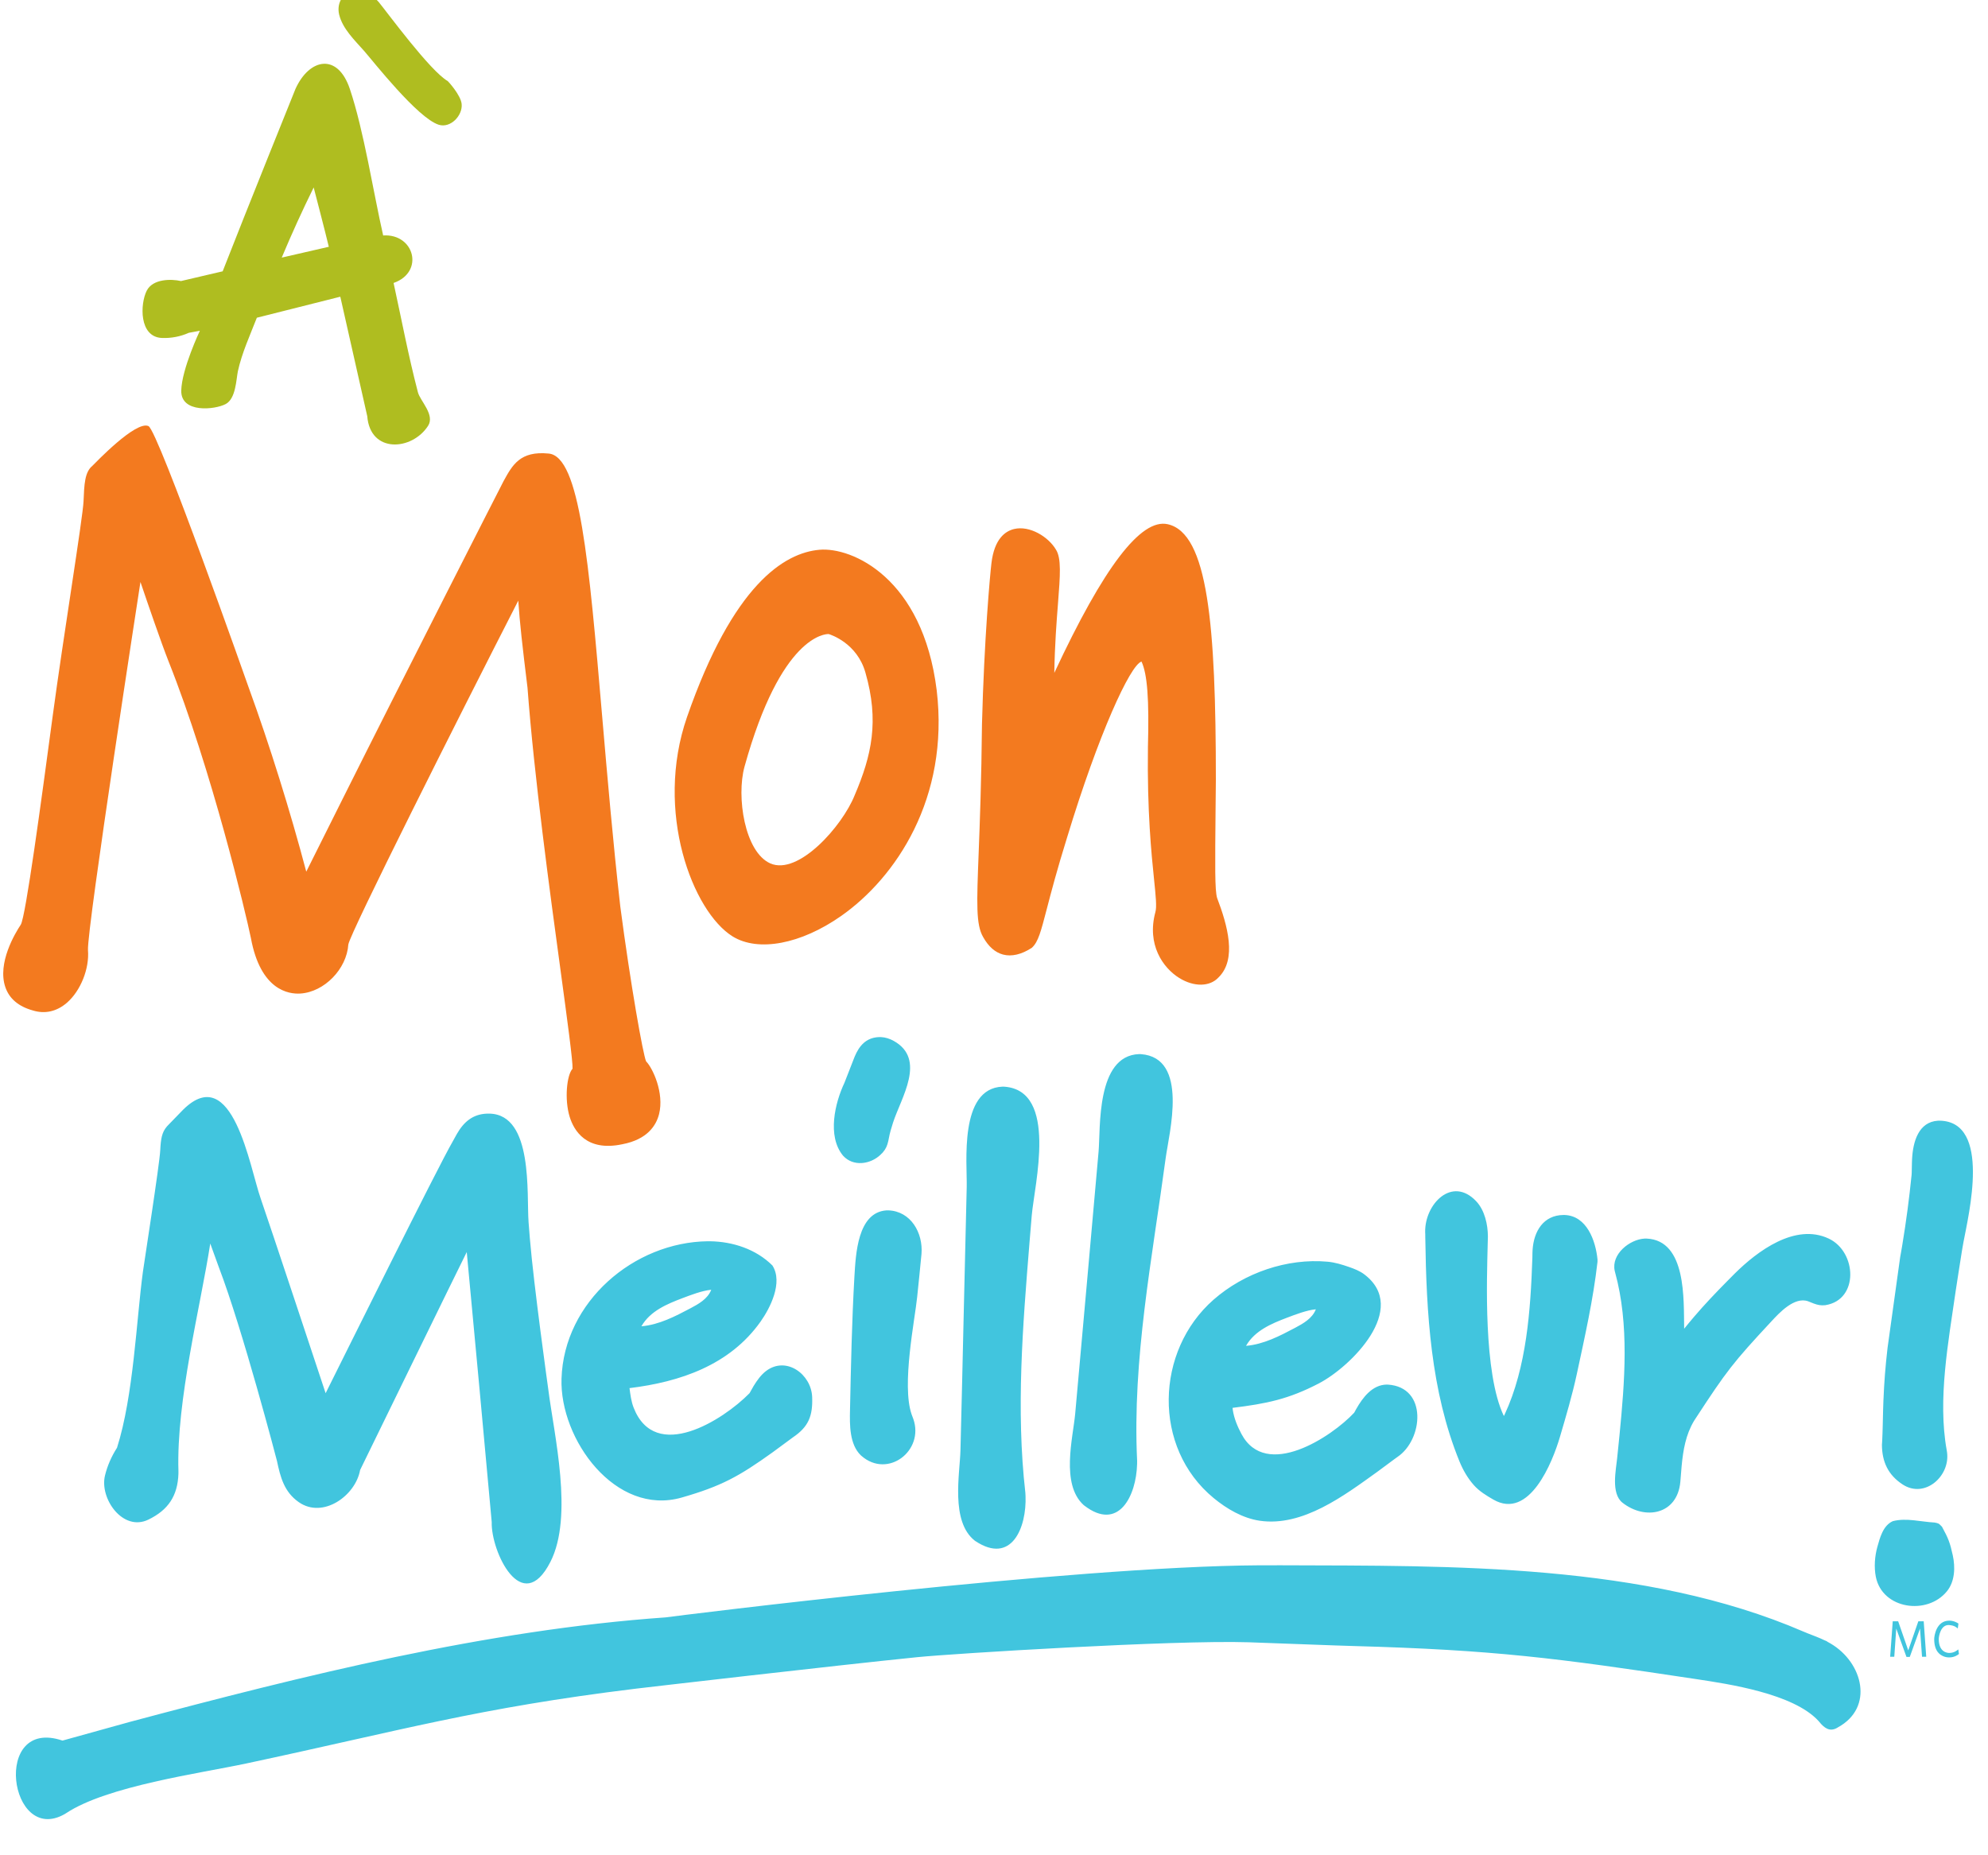
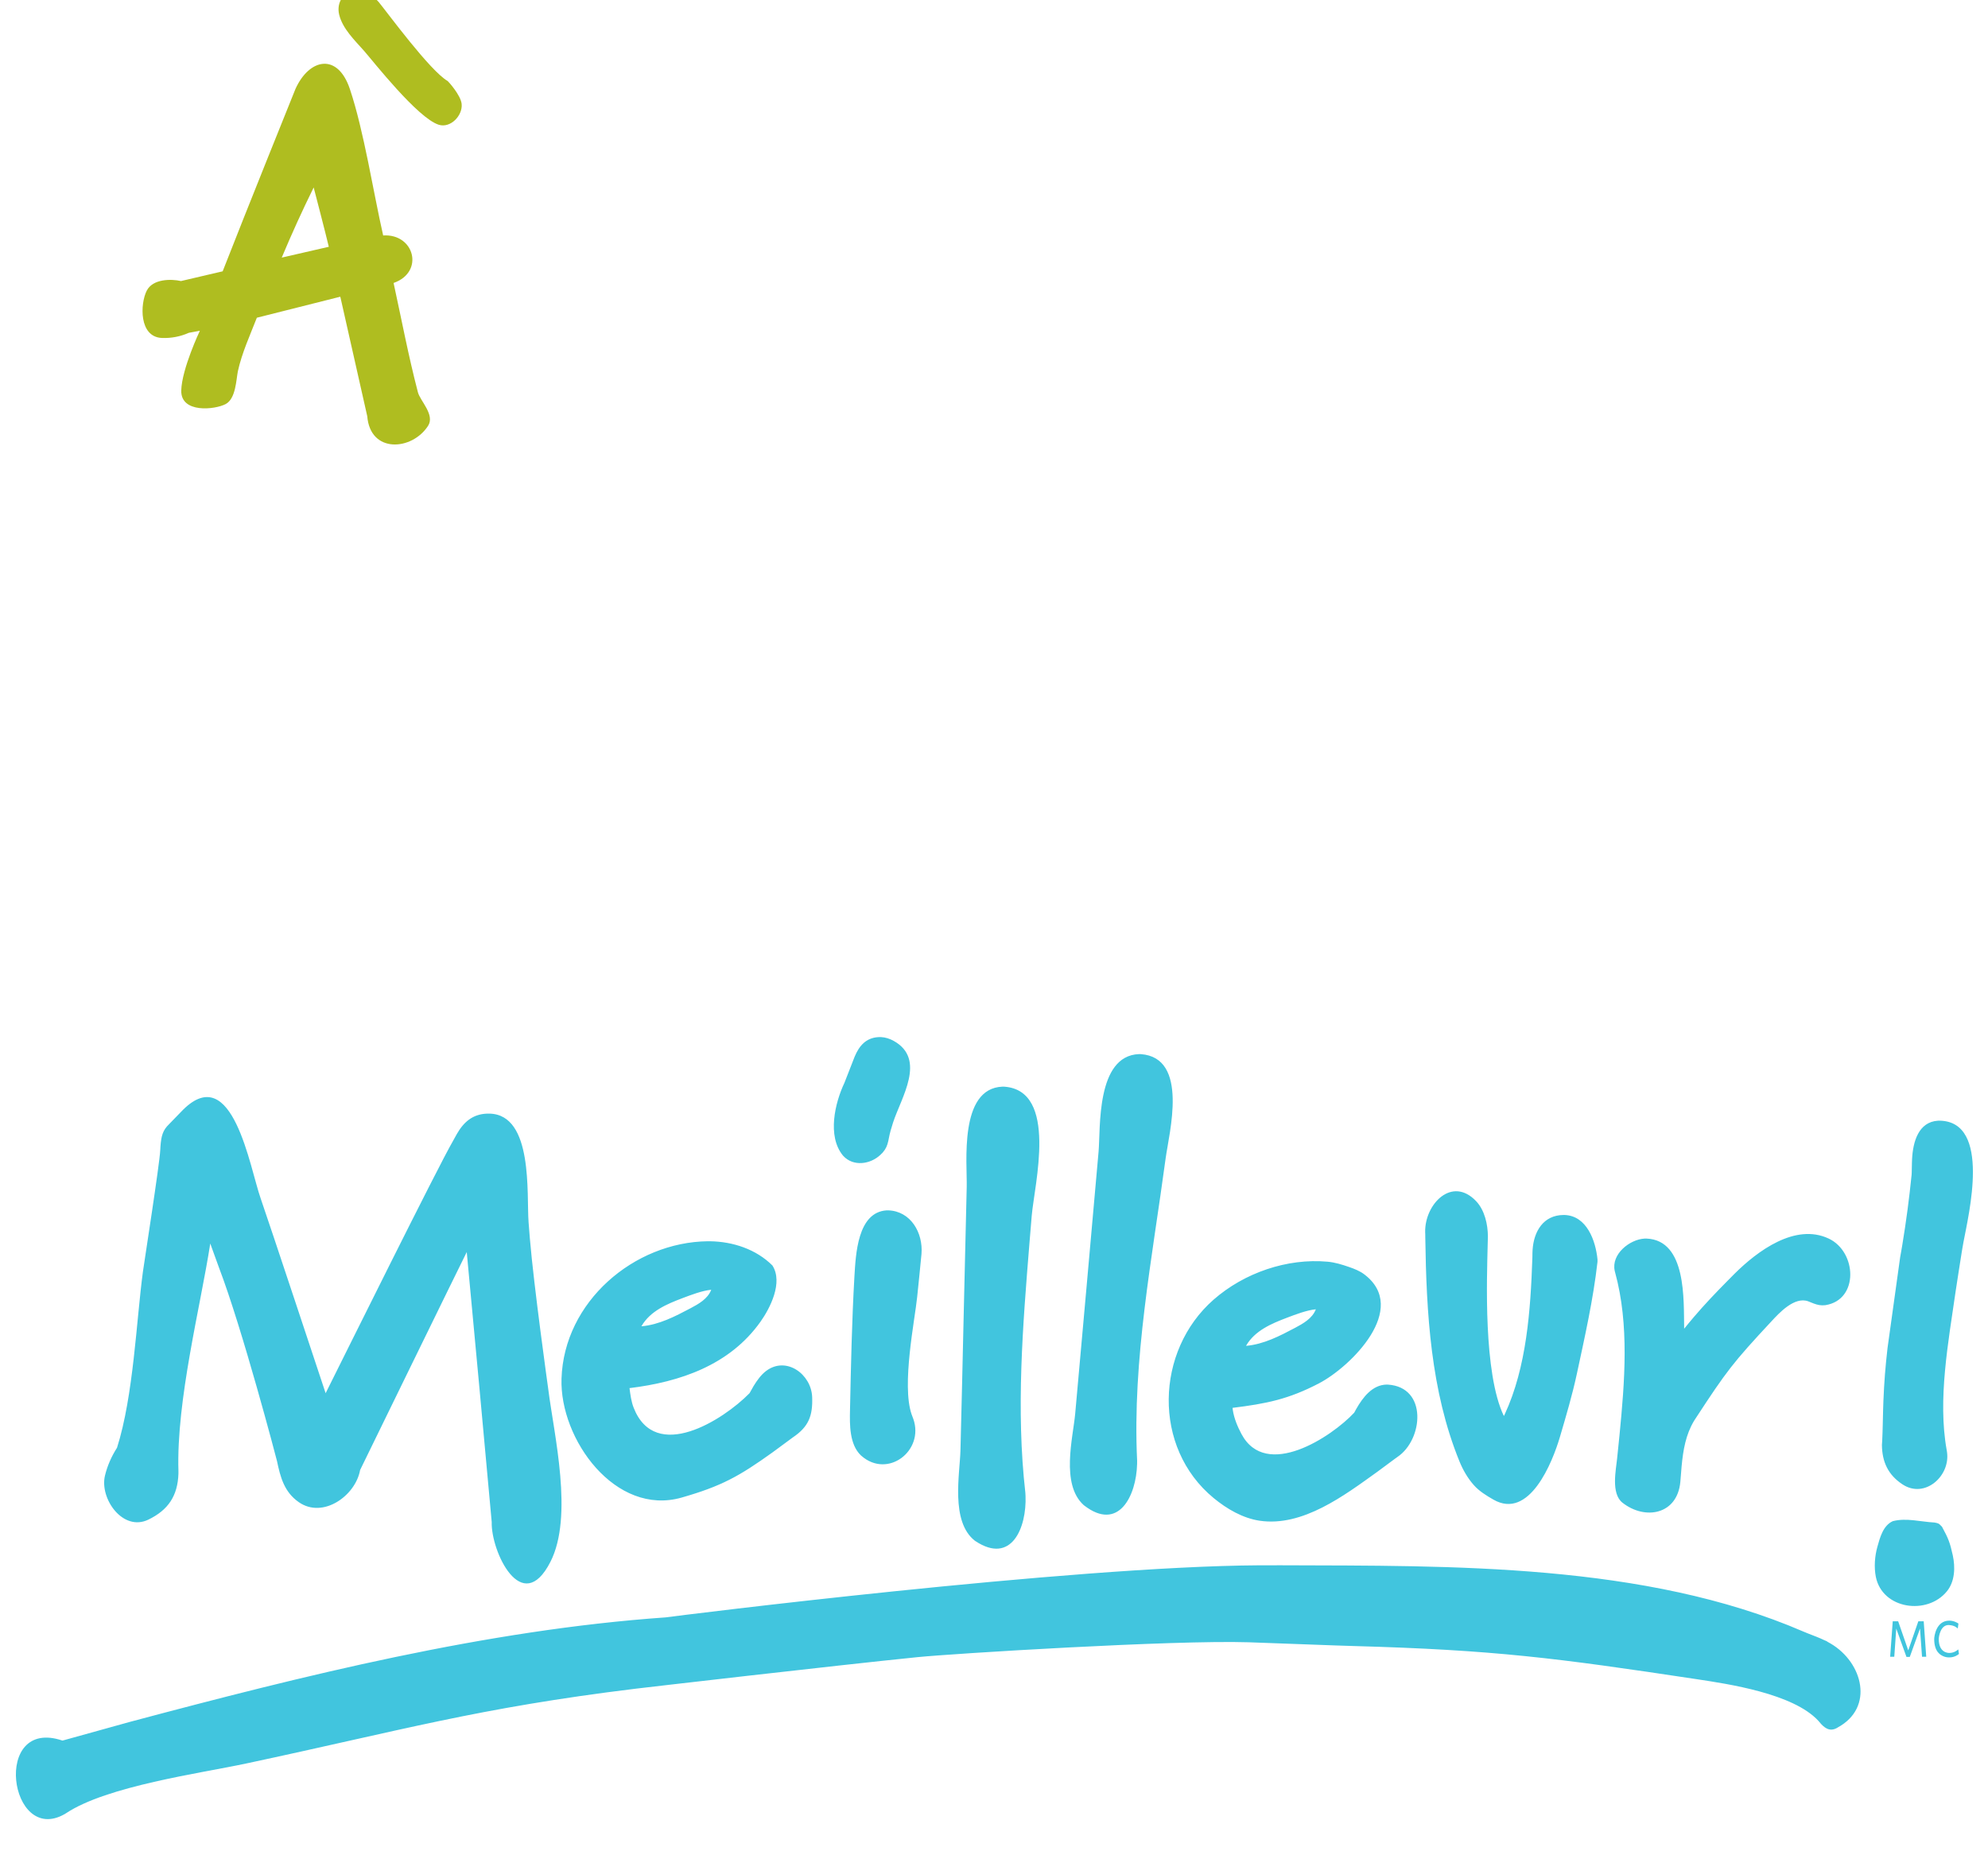
<svg xmlns="http://www.w3.org/2000/svg" width="100%" height="100%" viewBox="0 0 300 280" version="1.1" xml:space="preserve" style="fill-rule:evenodd;clip-rule:evenodd;stroke-linejoin:round;stroke-miterlimit:1.414;">
  <g id="logo-k2">
    <g>
      <g>
-         <path d="M193.535,236.236c25.473,0.092 54.643,-0.346 78.612,10.006c0.226,0.095 0.451,0.188 0.678,0.279c0.432,0.17 0.865,0.336 1.297,0.506c0.208,0.084 0.415,0.169 0.622,0.257c0.189,0.083 0.376,0.168 0.561,0.259c0.094,0.038 0.188,0.075 0.281,0.115c0.109,0.051 0.104,0.06 0.203,0.131c0.154,0.084 0.308,0.169 0.46,0.258c4.89,2.874 6.606,9.664 1.081,12.663c-0.063,0.042 -0.064,0.04 -0.133,0.082c-1.122,0.618 -1.936,-0.036 -2.656,-0.922c-0.05,-0.06 -0.1,-0.118 -0.152,-0.175c-3.809,-4.107 -13.535,-5.543 -18.457,-6.285c-21.058,-3.178 -30.465,-4.402 -51.765,-4.991c-0.924,-0.028 -1.848,-0.057 -2.772,-0.089c-3.251,-0.113 -11.887,-0.439 -12.953,-0.474c-11.347,-0.361 -44.668,1.708 -49.981,2.244c-12.766,1.293 -41.102,4.589 -42.521,4.76c-23.972,2.934 -35.235,6.266 -58.816,11.296c-6.89,1.47 -20.997,3.396 -27.171,7.511c-0.069,0.044 -0.137,0.086 -0.207,0.127c-8.376,4.75 -11,-14.709 -0.315,-11.1c0.073,-0.012 9.273,-2.583 10.243,-2.843c26.182,-6.977 53.637,-13.844 80.775,-15.752c1.575,-0.225 60.999,-7.701 89.568,-7.859c1.172,-0.004 2.345,-0.005 3.518,-0.004M295.615,249.621c-0.188,0.149 -0.667,0.519 -1.477,0.519c-0.345,0 -0.656,-0.067 -0.934,-0.202c-0.278,-0.134 -1.322,-0.567 -1.322,-2.565c0,-0.414 0.282,-2.777 2.27,-2.783c0.643,-0.002 1.197,0.302 1.386,0.442l-0.099,0.744c-0.18,-0.15 -0.475,-0.458 -1.294,-0.519c-1.327,-0.1 -1.577,1.788 -1.577,2.108c0,2.019 1.331,2.1 1.577,2.1c0.758,0 1.173,-0.379 1.371,-0.534l0.099,0.69M285.858,250.039l-0.622,0l0.388,-5.348l0.821,0l1.52,4.387l1.52,-4.387l0.813,0l0.382,5.348l-0.636,0l-0.304,-4.255l-1.542,4.278l-0.502,0l-1.541,-4.278l-0.297,4.255M291.942,229.784c0.586,0.125 0.601,0.084 1.12,0.645c0.94,1.724 1.204,2.382 1.624,4.309c0.39,1.792 0.323,3.926 -0.875,5.408c-2.972,3.68 -9.767,2.727 -10.739,-2.178c-0.285,-1.443 -0.162,-3.101 0.232,-4.511c0.383,-1.368 0.858,-3.223 2.322,-3.876l0.023,-0.009c2.035,-0.523 4.197,0.101 6.293,0.212M73.899,168.07c6.607,0.189 5.55,12.174 5.866,16.39c0.062,0.802 0.125,1.604 0.19,2.406c0.605,7.271 2.738,22.459 2.787,22.839c0.865,6.845 3.832,19.141 0.317,26.019c-4.295,8.405 -8.992,-1.607 -8.855,-6.006c0.005,-0.206 -3.633,-39.509 -3.769,-40.755c-0.911,1.79 -16.092,32.895 -16.092,32.895c-0.689,3.885 -5.609,7.405 -9.262,4.845c-2.194,-1.539 -2.766,-3.754 -3.283,-6.207c-0.055,-0.251 -5.216,-19.944 -8.756,-29.195c-0.118,-0.314 -0.906,-2.481 -1.178,-3.252l-0.133,-0.377c-1.452,9.415 -5.14,23.677 -4.802,34.368c0.002,0.121 0.002,0.241 -0.001,0.361c-0.11,3.373 -1.559,5.503 -4.538,6.945c-3.845,1.861 -7.386,-3.177 -6.549,-6.644c0.355,-1.471 0.982,-2.893 1.794,-4.164l0.022,-0.032c2.499,-7.862 2.926,-19.293 3.907,-26.548c0.201,-1.477 2.525,-16.287 2.617,-18.358c0.011,-0.198 0.022,-0.396 0.035,-0.594c0.122,-1.586 0.348,-2.433 1.302,-3.345c0.114,-0.111 1.934,-2 2.132,-2.198c7.464,-7.341 10.048,8.762 11.684,13.403c1.149,3.268 9.806,29.401 9.806,29.401c2.694,-5.386 16.908,-34.081 19.175,-37.99c0.212,-0.374 0.416,-0.753 0.625,-1.129c1.035,-1.811 2.39,-2.989 4.533,-3.075c0.142,-0.005 0.284,-0.005 0.426,-0.003M151.546,164.003c8.18,0.574 4.545,14.806 4.148,19.469c-0.115,1.363 -0.228,2.725 -0.34,4.088c-1.012,12.507 -2.05,25.197 -0.623,37.715c0.01,0.162 0.019,0.324 0.027,0.485c0.189,4.814 -2.124,10.438 -7.578,6.815l-0.075,-0.052c-3.691,-2.894 -2.26,-10.067 -2.167,-13.646c0.343,-13.243 0.609,-26.487 0.944,-39.729c0.09,-3.558 -1.217,-14.888 5.398,-15.15c0.133,0 0.133,0 0.266,0.005M209.446,208.968c6.012,0.388 5.328,8.287 1.456,10.904c-0.136,0.095 -0.271,0.193 -0.405,0.291c-0.596,0.441 -2.371,1.761 -2.667,1.975c-4.948,3.55 -11.251,8.333 -17.74,7.372c-2.565,-0.38 -4.963,-1.792 -6.935,-3.414c-9.284,-7.635 -8.81,-22.236 -0.025,-29.943c4.632,-4.064 11.117,-6.291 17.22,-5.734c1.101,0.101 2.176,0.433 3.222,0.795c0.807,0.279 1.626,0.599 2.31,1.117c6.829,5.174 -2.044,13.936 -6.818,16.434c-4.615,2.414 -7.959,3.079 -13.065,3.712c0.009,0.109 0.023,0.217 0.038,0.325c0.193,1.267 0.703,2.484 1.303,3.613c3.711,6.983 13.608,0.442 17.017,-3.21c0.102,-0.189 0.204,-0.377 0.309,-0.564c0.994,-1.748 2.428,-3.647 4.598,-3.678c0.091,0.001 0.091,0.001 0.182,0.005M248.49,186.928c6.036,0.267 5.575,9.269 5.657,13.501l0.002,0.103c0.218,-0.269 0.437,-0.535 0.657,-0.802c0.27,-0.325 0.542,-0.649 0.815,-0.972c1.625,-1.906 3.306,-3.668 5.055,-5.436c0.368,-0.373 0.736,-0.745 1.106,-1.115c3.407,-3.38 9.122,-7.667 14.19,-5.275c4.235,1.998 4.577,9.22 -0.487,10.042l-0.073,0.01c-0.627,0.066 -1.089,-0.027 -1.716,-0.256c-0.279,-0.107 -0.553,-0.225 -0.831,-0.332c-2.084,-0.762 -4.415,1.807 -5.525,3c-5.829,6.262 -6.792,7.518 -11.478,14.699l-0.24,0.371c-1.228,2.072 -1.626,4.343 -1.86,6.856c-0.07,0.776 -0.122,1.554 -0.19,2.33c-0.459,4.942 -5.316,5.814 -8.723,3.146c-1.786,-1.398 -0.972,-5.028 -0.816,-6.689c0.114,-1.161 0.238,-2.32 0.355,-3.48c0.787,-8.055 1.504,-16.721 -0.659,-24.599c-0.03,-0.115 -0.03,-0.114 -0.058,-0.23c-0.552,-2.509 2.243,-4.741 4.495,-4.869c0.108,-0.005 0.216,-0.005 0.324,-0.003M172.153,159.091c7.316,0.526 4.259,11.916 3.752,15.699c-2.022,15.102 -5.044,30.335 -4.306,45.679c-0.001,0.162 -0.002,0.324 -0.005,0.486c-0.122,4.816 -2.8,10.263 -7.993,6.247l-0.071,-0.056c-3.488,-3.154 -1.606,-10.188 -1.279,-13.774c1.204,-13.186 2.346,-26.377 3.53,-39.565c0.312,-3.469 -0.409,-14.484 6.111,-14.721c0.131,0 0.131,0 0.261,0.005M236.114,183.37c3.317,0.119 4.674,3.823 4.959,6.717l-0.002,0.347c-0.642,5.687 -1.909,11.287 -3.109,16.88c-0.69,3.219 -1.629,6.38 -2.557,9.537c-1.134,3.859 -4.618,12.599 -10.053,9.467c-1.055,-0.607 -2.126,-1.262 -2.937,-2.176c-0.924,-1.04 -1.642,-2.283 -2.17,-3.577c-4.351,-10.663 -4.995,-22.413 -5.161,-33.792l-0.002,-0.265l-0.001,-0.173c-0.009,-0.198 -0.009,-0.198 -0.015,-0.397c-0.076,-4.192 4.034,-8.51 7.693,-4.652c1.296,1.367 1.764,3.524 1.773,5.319c-0.013,0.46 -0.026,0.919 -0.037,1.379c-0.104,4.759 -0.685,19.213 2.446,25.724c0.047,-0.088 0.091,-0.177 0.135,-0.267c3.303,-7.104 3.894,-15.756 4.161,-23.464l0.008,-0.241c0,-0.212 0.003,-0.424 0.009,-0.636c0.005,-0.16 0.012,-0.32 0.022,-0.481c0.187,-2.805 1.644,-5.22 4.647,-5.251c0.096,0 0.096,0 0.191,0.002M107.129,187.333c3.441,0.048 6.942,1.18 9.431,3.653c1.653,2.577 -0.374,6.479 -1.78,8.465c-4.662,6.588 -12.159,9.114 -19.783,10.047c0.13,1.001 0.259,2.024 0.627,2.962c3.277,8.361 13.48,1.871 17.454,-2.166l0.039,-0.042c0.102,-0.188 0.504,-0.902 0.604,-1.069c0.522,-0.852 1.121,-1.702 1.918,-2.296c3.022,-2.249 6.792,0.515 6.92,3.956c0.104,2.819 -0.52,4.476 -2.896,6.079c-0.136,0.095 -2.776,2.051 -3.072,2.265c-5.065,3.632 -7.723,5.106 -13.713,6.824c-9.992,2.865 -18.436,-8.786 -18.143,-17.943c0.371,-11.621 10.948,-20.613 22.095,-20.736c0.15,0 0.149,0 0.299,0.001M292.739,169.134c7.783,0.19 4.32,14.233 3.562,18.31c-0.064,0.353 -0.127,0.705 -0.187,1.058l-0.048,0.287c-0.331,2.044 -0.639,4.093 -0.957,6.14c-1.08,7.545 -2.721,16.26 -1.346,23.901c0.019,0.112 0.037,0.225 0.054,0.338c0.506,3.621 -3.367,7.06 -6.709,4.863c-2.164,-1.421 -3.091,-3.384 -3.115,-5.958c0.015,-0.211 0.029,-0.423 0.041,-0.634c0.078,-1.555 0.093,-3.112 0.137,-4.668c0.014,-0.452 0.029,-0.903 0.046,-1.354c0.117,-2.84 0.292,-5.118 0.623,-7.978l1.905,-13.704c0.048,-0.263 0.095,-0.526 0.142,-0.789c0.06,-0.341 0.118,-0.683 0.176,-1.025c0.61,-3.696 1.036,-6.944 1.409,-10.61c0.007,-0.108 0.013,-0.215 0.017,-0.323c0.015,-0.495 0.02,-0.989 0.032,-1.484c0.006,-0.196 0.013,-0.392 0.022,-0.588c0.136,-2.594 0.964,-5.597 3.913,-5.778c0.094,-0.003 0.188,-0.005 0.283,-0.004M134.053,182.669c3.379,0.12 5.268,3.38 5.004,6.587c-0.197,2.162 -0.436,4.32 -0.651,6.48c-0.333,3.363 -2.378,13.275 -0.839,17.722c0.085,0.236 0.178,0.469 0.263,0.706c1.661,4.792 -3.865,9.044 -7.843,5.55l-0.063,-0.054c-1.758,-1.667 -1.7,-4.685 -1.654,-6.839c0.143,-6.735 0.283,-13.473 0.668,-20.198c0.203,-3.256 0.447,-9.645 4.829,-9.951c0.143,-0.003 0.143,-0.004 0.286,-0.003M198.544,197.604c-1.37,0.136 -3.054,0.784 -4.326,1.267c-2.318,0.88 -4.854,1.938 -6.172,4.223l-0.013,0.023c2.661,-0.224 5.098,-1.497 7.417,-2.725c1.192,-0.632 2.584,-1.409 3.111,-2.772l0.006,-0.018c-0.008,0.001 -0.015,0.002 -0.023,0.002M107.304,194.656c-1.36,0.134 -3.061,0.787 -4.323,1.266c-2.319,0.879 -4.856,1.936 -6.176,4.221l-0.013,0.023c2.66,-0.226 5.098,-1.499 7.417,-2.726c1.194,-0.631 2.586,-1.406 3.114,-2.771l0.006,-0.015c-0.009,0.001 -0.017,0.001 -0.025,0.002M133.075,174.07c-0.063,0.068 -0.127,0.134 -0.193,0.199c-1.538,1.472 -4.135,1.834 -5.65,0.158l-0.051,-0.059c-2.365,-2.928 -1.191,-7.909 0.251,-10.951c0.102,-0.236 1.468,-3.767 1.536,-3.934c0.685,-1.649 1.71,-2.839 3.566,-2.958c0.136,-0.005 0.272,-0.007 0.408,-0.005c0.664,0.029 1.33,0.245 1.914,0.569c4.993,2.768 1.121,8.59 -0.089,12.332c-0.258,0.798 -0.501,1.607 -0.648,2.434c-0.031,0.164 -0.031,0.164 -0.065,0.327c-0.165,0.728 -0.369,1.207 -0.816,1.721c-0.053,0.057 -0.194,0.238 -0.163,0.167c0.005,-0.006 0,0 0,0" style="fill:#41c5de;" />
-         <path d="M128.967,120.034c-1.853,4.639 -8.496,12.154 -12.734,10.268c-3.873,-1.736 -5.125,-10.067 -3.885,-14.585c5.502,-19.852 12.215,-20.041 12.702,-20.026c0.362,0.11 4.273,1.386 5.537,5.781c2.122,7.344 0.954,12.548 -1.62,18.562ZM123.669,82.972c-5.276,0.456 -13.027,5.204 -19.992,25.24c-4.951,14.271 0.863,29.385 6.883,33.116c3.87,2.386 10.304,1.171 16.385,-3.096c8.232,-5.779 16.341,-17.755 14.41,-34.044c-2.107,-17.018 -12.825,-21.643 -17.686,-21.216ZM183.664,135.51c-0.345,-1.164 -0.308,-4.763 -0.227,-13.457l0.043,-4.337c0,-23.43 -1.189,-37.256 -7.271,-38.601c-4.043,-0.903 -9.648,6.445 -17.109,22.438c0.07,-4.21 0.335,-7.66 0.555,-10.46c0.332,-4.279 0.536,-6.865 -0.327,-8.176c-1.148,-1.925 -3.954,-3.633 -6.286,-3.079c-1.328,0.313 -2.996,1.466 -3.431,5.169c-0.205,1.712 -1.096,11.413 -1.426,24.297c-0.086,8.581 -0.325,14.849 -0.501,19.425c-0.296,7.656 -0.417,10.826 0.678,12.696c0.801,1.435 1.815,2.327 3.01,2.641c1.283,0.339 2.773,-0.01 4.317,-1.009l0.035,-0.024l0.027,-0.031c0.924,-0.864 1.325,-2.409 2.207,-5.789c0.648,-2.489 1.537,-5.9 3.069,-10.817c4.767,-15.697 9.529,-25.998 11.21,-26.542c0.015,-0.003 0.017,-0.001 0.026,-0.003c0.875,1.896 1.161,5.672 0.965,12.918c-0.128,9.71 0.53,16.128 0.925,19.961c0.26,2.518 0.429,4.181 0.196,4.941c-1.313,4.877 1.128,8.396 3.614,9.933c2.218,1.371 4.602,1.331 5.911,-0.082c2.816,-2.74 1.368,-7.86 -0.21,-12.012ZM93.603,136.789c-1.115,-9.871 -1.947,-19.563 -2.713,-28.453c-2.039,-23.784 -3.388,-39.498 -8.112,-39.887c-4.283,-0.416 -5.445,1.713 -6.793,4.175c-0.264,0.49 -15.611,30.601 -24.298,47.987l-5.469,10.942c-2.414,-9.138 -5.552,-19.179 -8.675,-27.752c0.002,0.005 -13.693,-38.882 -15.14,-39.498c-1.925,-0.859 -8.046,5.604 -8.469,6.009c-1.149,0.944 -1.223,2.786 -1.326,5.334c-0.095,2.406 -3.095,20.779 -4.646,32.341c-1.724,12.83 -4.086,30.4 -4.828,31.569c-0.857,1.289 -3.572,5.798 -2.324,9.432c0.594,1.728 1.981,2.906 4.122,3.505c1.834,0.575 3.625,0.176 5.166,-1.156c2.07,-1.797 3.409,-5.14 3.179,-7.949c-0.189,-3.119 7.918,-55.556 7.918,-55.556c1.124,3.319 3.123,9.138 4.22,11.926c6.552,16.447 11.705,38.203 12.446,41.806c1.454,7.908 5.712,8.498 7.475,8.382c3.605,-0.233 6.982,-3.695 7.23,-7.408c0.281,-1.747 16.417,-33.859 25.646,-51.889c0.205,3.191 0.622,6.867 1.392,13.142c0.991,13.275 3.37,30.787 4.995,42.719c1.002,7.384 1.87,13.773 1.8,14.786c-0.859,0.923 -1.249,4.605 -0.432,7.258c0.63,2.041 2.495,5.293 7.935,4.139c3.819,-0.723 5.126,-2.867 5.553,-4.541c0.814,-3.212 -0.975,-6.987 -1.949,-7.963c-0.447,-0.903 -2.364,-11.681 -3.903,-23.4Z" style="fill:#f37a1f;fill-rule:nonzero;" />
+         <path d="M193.535,236.236c25.473,0.092 54.643,-0.346 78.612,10.006c0.226,0.095 0.451,0.188 0.678,0.279c0.432,0.17 0.865,0.336 1.297,0.506c0.208,0.084 0.415,0.169 0.622,0.257c0.189,0.083 0.376,0.168 0.561,0.259c0.094,0.038 0.188,0.075 0.281,0.115c0.109,0.051 0.104,0.06 0.203,0.131c0.154,0.084 0.308,0.169 0.46,0.258c4.89,2.874 6.606,9.664 1.081,12.663c-0.063,0.042 -0.064,0.04 -0.133,0.082c-1.122,0.618 -1.936,-0.036 -2.656,-0.922c-0.05,-0.06 -0.1,-0.118 -0.152,-0.175c-3.809,-4.107 -13.535,-5.543 -18.457,-6.285c-21.058,-3.178 -30.465,-4.402 -51.765,-4.991c-0.924,-0.028 -1.848,-0.057 -2.772,-0.089c-3.251,-0.113 -11.887,-0.439 -12.953,-0.474c-11.347,-0.361 -44.668,1.708 -49.981,2.244c-12.766,1.293 -41.102,4.589 -42.521,4.76c-23.972,2.934 -35.235,6.266 -58.816,11.296c-6.89,1.47 -20.997,3.396 -27.171,7.511c-0.069,0.044 -0.137,0.086 -0.207,0.127c-8.376,4.75 -11,-14.709 -0.315,-11.1c0.073,-0.012 9.273,-2.583 10.243,-2.843c26.182,-6.977 53.637,-13.844 80.775,-15.752c1.575,-0.225 60.999,-7.701 89.568,-7.859c1.172,-0.004 2.345,-0.005 3.518,-0.004M295.615,249.621c-0.188,0.149 -0.667,0.519 -1.477,0.519c-0.345,0 -0.656,-0.067 -0.934,-0.202c-0.278,-0.134 -1.322,-0.567 -1.322,-2.565c0,-0.414 0.282,-2.777 2.27,-2.783c0.643,-0.002 1.197,0.302 1.386,0.442l-0.099,0.744c-0.18,-0.15 -0.475,-0.458 -1.294,-0.519c-1.327,-0.1 -1.577,1.788 -1.577,2.108c0,2.019 1.331,2.1 1.577,2.1c0.758,0 1.173,-0.379 1.371,-0.534l0.099,0.69M285.858,250.039l-0.622,0l0.388,-5.348l0.821,0l1.52,4.387l1.52,-4.387l0.813,0l0.382,5.348l-0.636,0l-0.304,-4.255l-1.542,4.278l-0.502,0l-1.541,-4.278l-0.297,4.255M291.942,229.784c0.586,0.125 0.601,0.084 1.12,0.645c0.94,1.724 1.204,2.382 1.624,4.309c0.39,1.792 0.323,3.926 -0.875,5.408c-2.972,3.68 -9.767,2.727 -10.739,-2.178c-0.285,-1.443 -0.162,-3.101 0.232,-4.511c0.383,-1.368 0.858,-3.223 2.322,-3.876l0.023,-0.009c2.035,-0.523 4.197,0.101 6.293,0.212M73.899,168.07c6.607,0.189 5.55,12.174 5.866,16.39c0.062,0.802 0.125,1.604 0.19,2.406c0.605,7.271 2.738,22.459 2.787,22.839c0.865,6.845 3.832,19.141 0.317,26.019c-4.295,8.405 -8.992,-1.607 -8.855,-6.006c0.005,-0.206 -3.633,-39.509 -3.769,-40.755c-0.911,1.79 -16.092,32.895 -16.092,32.895c-0.689,3.885 -5.609,7.405 -9.262,4.845c-2.194,-1.539 -2.766,-3.754 -3.283,-6.207c-0.055,-0.251 -5.216,-19.944 -8.756,-29.195c-0.118,-0.314 -0.906,-2.481 -1.178,-3.252l-0.133,-0.377c-1.452,9.415 -5.14,23.677 -4.802,34.368c0.002,0.121 0.002,0.241 -0.001,0.361c-0.11,3.373 -1.559,5.503 -4.538,6.945c-3.845,1.861 -7.386,-3.177 -6.549,-6.644c0.355,-1.471 0.982,-2.893 1.794,-4.164l0.022,-0.032c2.499,-7.862 2.926,-19.293 3.907,-26.548c0.201,-1.477 2.525,-16.287 2.617,-18.358c0.011,-0.198 0.022,-0.396 0.035,-0.594c0.122,-1.586 0.348,-2.433 1.302,-3.345c0.114,-0.111 1.934,-2 2.132,-2.198c7.464,-7.341 10.048,8.762 11.684,13.403c1.149,3.268 9.806,29.401 9.806,29.401c2.694,-5.386 16.908,-34.081 19.175,-37.99c0.212,-0.374 0.416,-0.753 0.625,-1.129c1.035,-1.811 2.39,-2.989 4.533,-3.075c0.142,-0.005 0.284,-0.005 0.426,-0.003M151.546,164.003c8.18,0.574 4.545,14.806 4.148,19.469c-0.115,1.363 -0.228,2.725 -0.34,4.088c-1.012,12.507 -2.05,25.197 -0.623,37.715c0.01,0.162 0.019,0.324 0.027,0.485c0.189,4.814 -2.124,10.438 -7.578,6.815l-0.075,-0.052c-3.691,-2.894 -2.26,-10.067 -2.167,-13.646c0.343,-13.243 0.609,-26.487 0.944,-39.729c0.09,-3.558 -1.217,-14.888 5.398,-15.15c0.133,0 0.133,0 0.266,0.005M209.446,208.968c6.012,0.388 5.328,8.287 1.456,10.904c-0.136,0.095 -0.271,0.193 -0.405,0.291c-0.596,0.441 -2.371,1.761 -2.667,1.975c-4.948,3.55 -11.251,8.333 -17.74,7.372c-2.565,-0.38 -4.963,-1.792 -6.935,-3.414c-9.284,-7.635 -8.81,-22.236 -0.025,-29.943c4.632,-4.064 11.117,-6.291 17.22,-5.734c1.101,0.101 2.176,0.433 3.222,0.795c0.807,0.279 1.626,0.599 2.31,1.117c6.829,5.174 -2.044,13.936 -6.818,16.434c-4.615,2.414 -7.959,3.079 -13.065,3.712c0.009,0.109 0.023,0.217 0.038,0.325c0.193,1.267 0.703,2.484 1.303,3.613c3.711,6.983 13.608,0.442 17.017,-3.21c0.102,-0.189 0.204,-0.377 0.309,-0.564c0.994,-1.748 2.428,-3.647 4.598,-3.678c0.091,0.001 0.091,0.001 0.182,0.005M248.49,186.928c6.036,0.267 5.575,9.269 5.657,13.501l0.002,0.103c0.218,-0.269 0.437,-0.535 0.657,-0.802c0.27,-0.325 0.542,-0.649 0.815,-0.972c1.625,-1.906 3.306,-3.668 5.055,-5.436c0.368,-0.373 0.736,-0.745 1.106,-1.115c3.407,-3.38 9.122,-7.667 14.19,-5.275c4.235,1.998 4.577,9.22 -0.487,10.042l-0.073,0.01c-0.627,0.066 -1.089,-0.027 -1.716,-0.256c-0.279,-0.107 -0.553,-0.225 -0.831,-0.332c-2.084,-0.762 -4.415,1.807 -5.525,3c-5.829,6.262 -6.792,7.518 -11.478,14.699l-0.24,0.371c-1.228,2.072 -1.626,4.343 -1.86,6.856c-0.07,0.776 -0.122,1.554 -0.19,2.33c-0.459,4.942 -5.316,5.814 -8.723,3.146c-1.786,-1.398 -0.972,-5.028 -0.816,-6.689c0.114,-1.161 0.238,-2.32 0.355,-3.48c0.787,-8.055 1.504,-16.721 -0.659,-24.599c-0.03,-0.115 -0.03,-0.114 -0.058,-0.23c-0.552,-2.509 2.243,-4.741 4.495,-4.869c0.108,-0.005 0.216,-0.005 0.324,-0.003M172.153,159.091c7.316,0.526 4.259,11.916 3.752,15.699c-2.022,15.102 -5.044,30.335 -4.306,45.679c-0.001,0.162 -0.002,0.324 -0.005,0.486c-0.122,4.816 -2.8,10.263 -7.993,6.247l-0.071,-0.056c-3.488,-3.154 -1.606,-10.188 -1.279,-13.774c1.204,-13.186 2.346,-26.377 3.53,-39.565c0.312,-3.469 -0.409,-14.484 6.111,-14.721c0.131,0 0.131,0 0.261,0.005M236.114,183.37c3.317,0.119 4.674,3.823 4.959,6.717l-0.002,0.347c-0.642,5.687 -1.909,11.287 -3.109,16.88c-0.69,3.219 -1.629,6.38 -2.557,9.537c-1.134,3.859 -4.618,12.599 -10.053,9.467c-1.055,-0.607 -2.126,-1.262 -2.937,-2.176c-0.924,-1.04 -1.642,-2.283 -2.17,-3.577c-4.351,-10.663 -4.995,-22.413 -5.161,-33.792l-0.002,-0.265l-0.001,-0.173c-0.009,-0.198 -0.009,-0.198 -0.015,-0.397c-0.076,-4.192 4.034,-8.51 7.693,-4.652c1.296,1.367 1.764,3.524 1.773,5.319c-0.013,0.46 -0.026,0.919 -0.037,1.379c-0.104,4.759 -0.685,19.213 2.446,25.724c0.047,-0.088 0.091,-0.177 0.135,-0.267c3.303,-7.104 3.894,-15.756 4.161,-23.464l0.008,-0.241c0,-0.212 0.003,-0.424 0.009,-0.636c0.005,-0.16 0.012,-0.32 0.022,-0.481c0.187,-2.805 1.644,-5.22 4.647,-5.251M107.129,187.333c3.441,0.048 6.942,1.18 9.431,3.653c1.653,2.577 -0.374,6.479 -1.78,8.465c-4.662,6.588 -12.159,9.114 -19.783,10.047c0.13,1.001 0.259,2.024 0.627,2.962c3.277,8.361 13.48,1.871 17.454,-2.166l0.039,-0.042c0.102,-0.188 0.504,-0.902 0.604,-1.069c0.522,-0.852 1.121,-1.702 1.918,-2.296c3.022,-2.249 6.792,0.515 6.92,3.956c0.104,2.819 -0.52,4.476 -2.896,6.079c-0.136,0.095 -2.776,2.051 -3.072,2.265c-5.065,3.632 -7.723,5.106 -13.713,6.824c-9.992,2.865 -18.436,-8.786 -18.143,-17.943c0.371,-11.621 10.948,-20.613 22.095,-20.736c0.15,0 0.149,0 0.299,0.001M292.739,169.134c7.783,0.19 4.32,14.233 3.562,18.31c-0.064,0.353 -0.127,0.705 -0.187,1.058l-0.048,0.287c-0.331,2.044 -0.639,4.093 -0.957,6.14c-1.08,7.545 -2.721,16.26 -1.346,23.901c0.019,0.112 0.037,0.225 0.054,0.338c0.506,3.621 -3.367,7.06 -6.709,4.863c-2.164,-1.421 -3.091,-3.384 -3.115,-5.958c0.015,-0.211 0.029,-0.423 0.041,-0.634c0.078,-1.555 0.093,-3.112 0.137,-4.668c0.014,-0.452 0.029,-0.903 0.046,-1.354c0.117,-2.84 0.292,-5.118 0.623,-7.978l1.905,-13.704c0.048,-0.263 0.095,-0.526 0.142,-0.789c0.06,-0.341 0.118,-0.683 0.176,-1.025c0.61,-3.696 1.036,-6.944 1.409,-10.61c0.007,-0.108 0.013,-0.215 0.017,-0.323c0.015,-0.495 0.02,-0.989 0.032,-1.484c0.006,-0.196 0.013,-0.392 0.022,-0.588c0.136,-2.594 0.964,-5.597 3.913,-5.778c0.094,-0.003 0.188,-0.005 0.283,-0.004M134.053,182.669c3.379,0.12 5.268,3.38 5.004,6.587c-0.197,2.162 -0.436,4.32 -0.651,6.48c-0.333,3.363 -2.378,13.275 -0.839,17.722c0.085,0.236 0.178,0.469 0.263,0.706c1.661,4.792 -3.865,9.044 -7.843,5.55l-0.063,-0.054c-1.758,-1.667 -1.7,-4.685 -1.654,-6.839c0.143,-6.735 0.283,-13.473 0.668,-20.198c0.203,-3.256 0.447,-9.645 4.829,-9.951c0.143,-0.003 0.143,-0.004 0.286,-0.003M198.544,197.604c-1.37,0.136 -3.054,0.784 -4.326,1.267c-2.318,0.88 -4.854,1.938 -6.172,4.223l-0.013,0.023c2.661,-0.224 5.098,-1.497 7.417,-2.725c1.192,-0.632 2.584,-1.409 3.111,-2.772l0.006,-0.018c-0.008,0.001 -0.015,0.002 -0.023,0.002M107.304,194.656c-1.36,0.134 -3.061,0.787 -4.323,1.266c-2.319,0.879 -4.856,1.936 -6.176,4.221l-0.013,0.023c2.66,-0.226 5.098,-1.499 7.417,-2.726c1.194,-0.631 2.586,-1.406 3.114,-2.771l0.006,-0.015c-0.009,0.001 -0.017,0.001 -0.025,0.002M133.075,174.07c-0.063,0.068 -0.127,0.134 -0.193,0.199c-1.538,1.472 -4.135,1.834 -5.65,0.158l-0.051,-0.059c-2.365,-2.928 -1.191,-7.909 0.251,-10.951c0.102,-0.236 1.468,-3.767 1.536,-3.934c0.685,-1.649 1.71,-2.839 3.566,-2.958c0.136,-0.005 0.272,-0.007 0.408,-0.005c0.664,0.029 1.33,0.245 1.914,0.569c4.993,2.768 1.121,8.59 -0.089,12.332c-0.258,0.798 -0.501,1.607 -0.648,2.434c-0.031,0.164 -0.031,0.164 -0.065,0.327c-0.165,0.728 -0.369,1.207 -0.816,1.721c-0.053,0.057 -0.194,0.238 -0.163,0.167c0.005,-0.006 0,0 0,0" style="fill:#41c5de;" />
        <path d="M59.418,42.697l-0.024,0.008c1.202,5.507 2.248,11.055 3.674,16.507c0.34,1.298 2.6,3.398 1.531,5.055c-2.428,3.765 -8.746,4.205 -9.179,-1.475l0.002,0.029l-4.028,-17.865l-0.047,-0.175l-12.588,3.171c-1.022,2.628 -2.255,5.306 -2.863,8.079c-0.26,1.287 -0.304,4.131 -1.836,4.948c-1.613,0.859 -6.783,1.426 -6.707,-2.031c0.072,-3.259 2.808,-9.029 2.808,-9.029c-0.493,0.093 -0.987,0.184 -1.482,0.274l-0.178,0.032c-1.258,0.569 -2.683,0.837 -4.06,0.782c-3.486,-0.139 -3.306,-5.158 -2.294,-7.143c0.912,-1.789 3.679,-1.79 5.166,-1.447c1.329,-0.311 2.657,-0.622 3.985,-0.933l2.304,-0.537c3.499,-8.971 10.988,-27.533 10.988,-27.533c2.088,-4.604 6.359,-5.49 8.207,0.016c2.12,6.316 3.546,15.617 5.017,22.063l0.009,0.042c4.714,-0.302 6.252,5.517 1.595,7.162M28.459,50.232l0.038,-0.006l0.001,-0.001c-0.013,0.003 -0.026,0.005 -0.039,0.007M47.32,28.325c-1.715,3.477 -3.303,6.973 -4.804,10.553c2.319,-0.537 4.64,-1.07 6.961,-1.6l0.142,-0.032c-0.454,-1.948 -2.283,-8.954 -2.283,-8.954c-0.005,0.011 -0.011,0.022 -0.016,0.033M54.019,-1.442c1.239,0.086 2.337,0.83 3.137,1.759c1.288,1.56 7.748,10.392 10.409,11.919c0.074,0.044 1.969,2.124 2.1,3.456c0.173,1.755 -1.689,3.692 -3.454,3.136c-3.2,-1.008 -9.968,-9.674 -11.279,-11.159c-1.367,-1.554 -3.241,-3.32 -3.754,-5.479c-0.43,-1.814 0.666,-3.539 2.562,-3.634c0.093,-0.002 0.185,-0.001 0.279,0.002" style="fill:#afbd20;" />
      </g>
    </g>
  </g>
</svg>